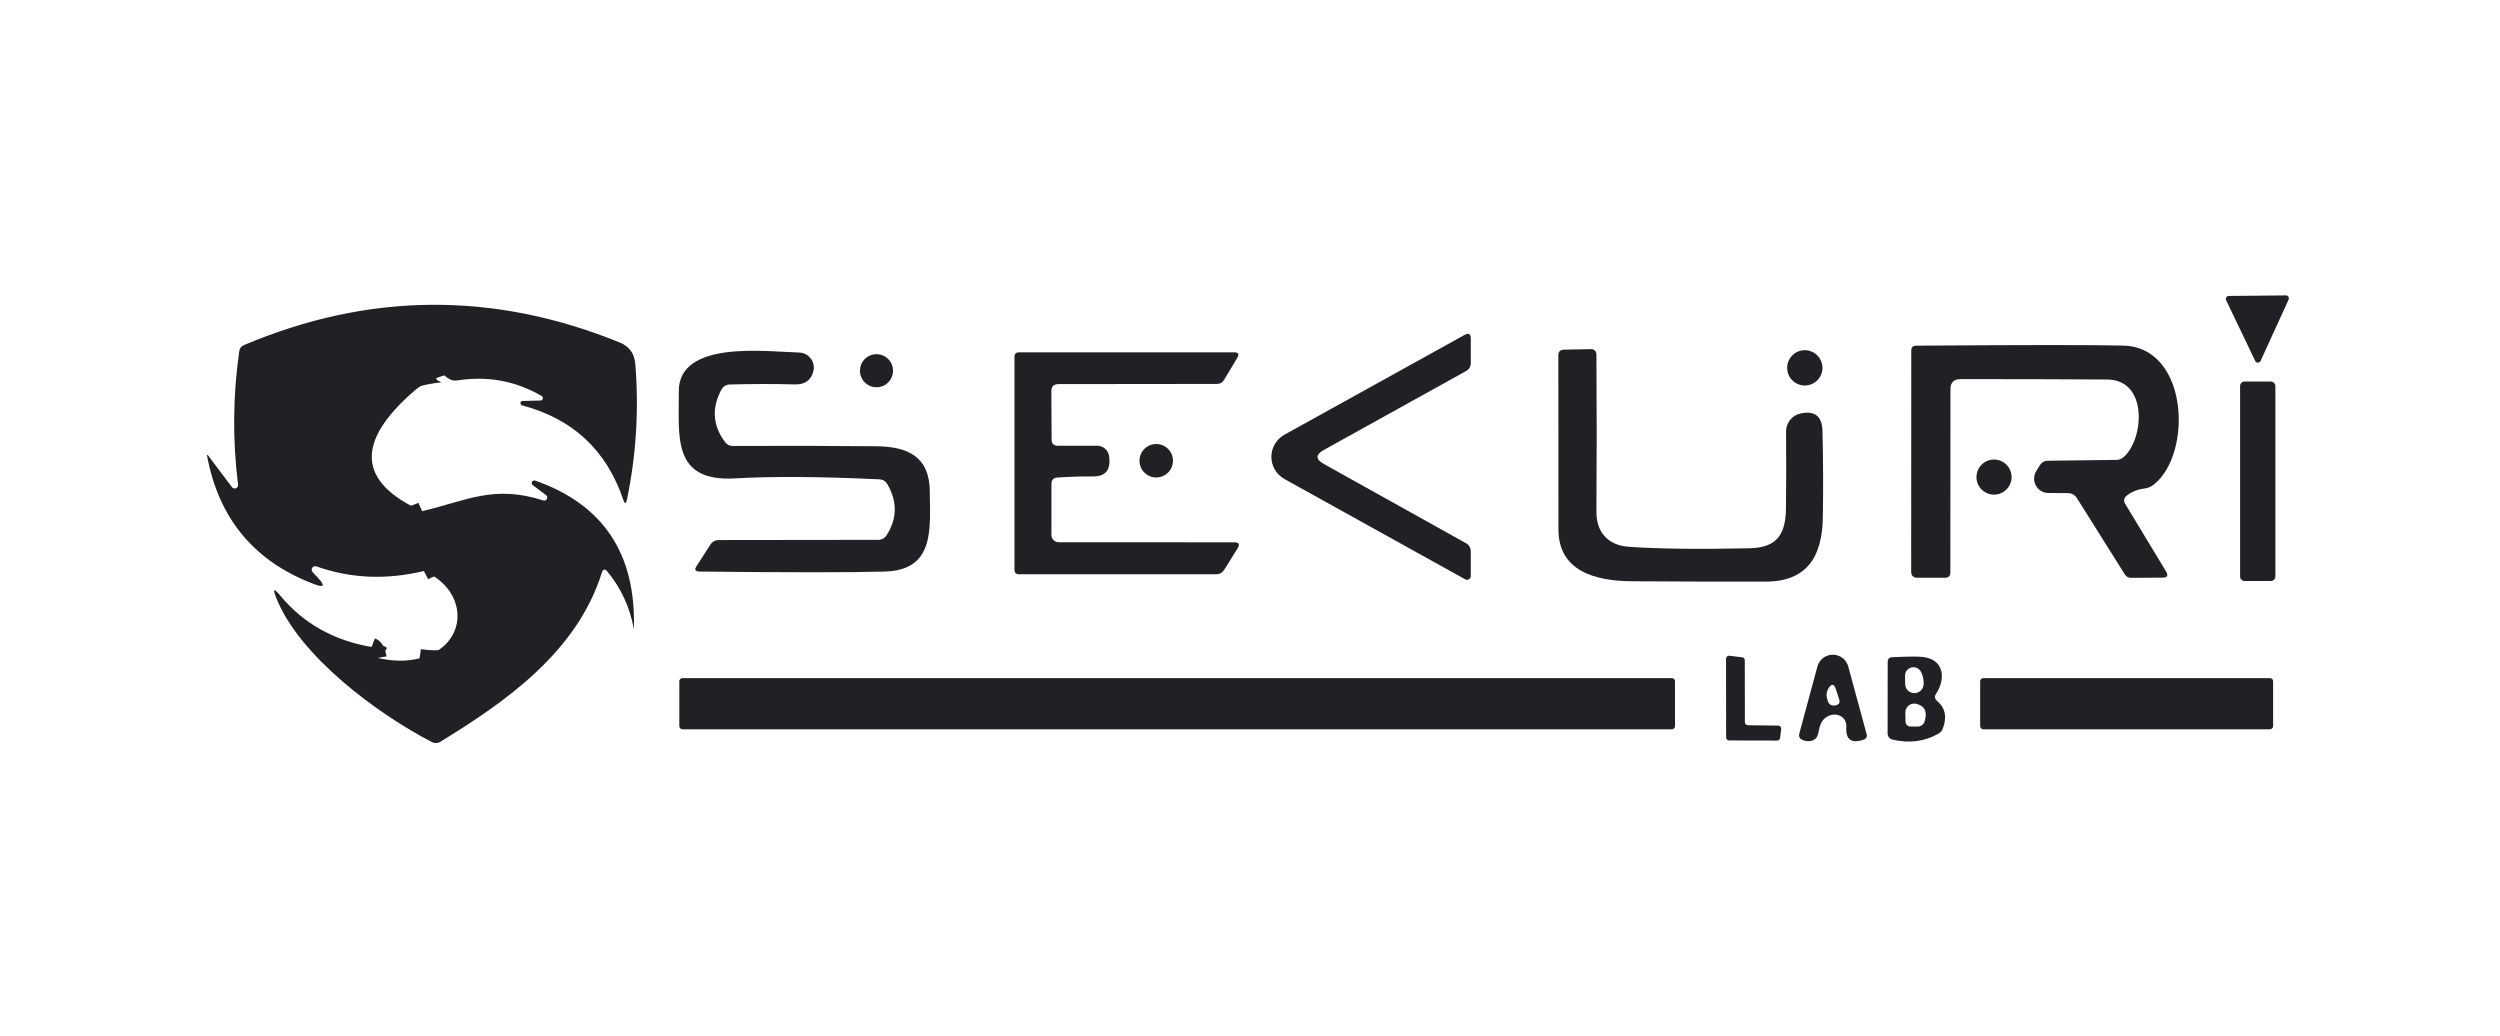
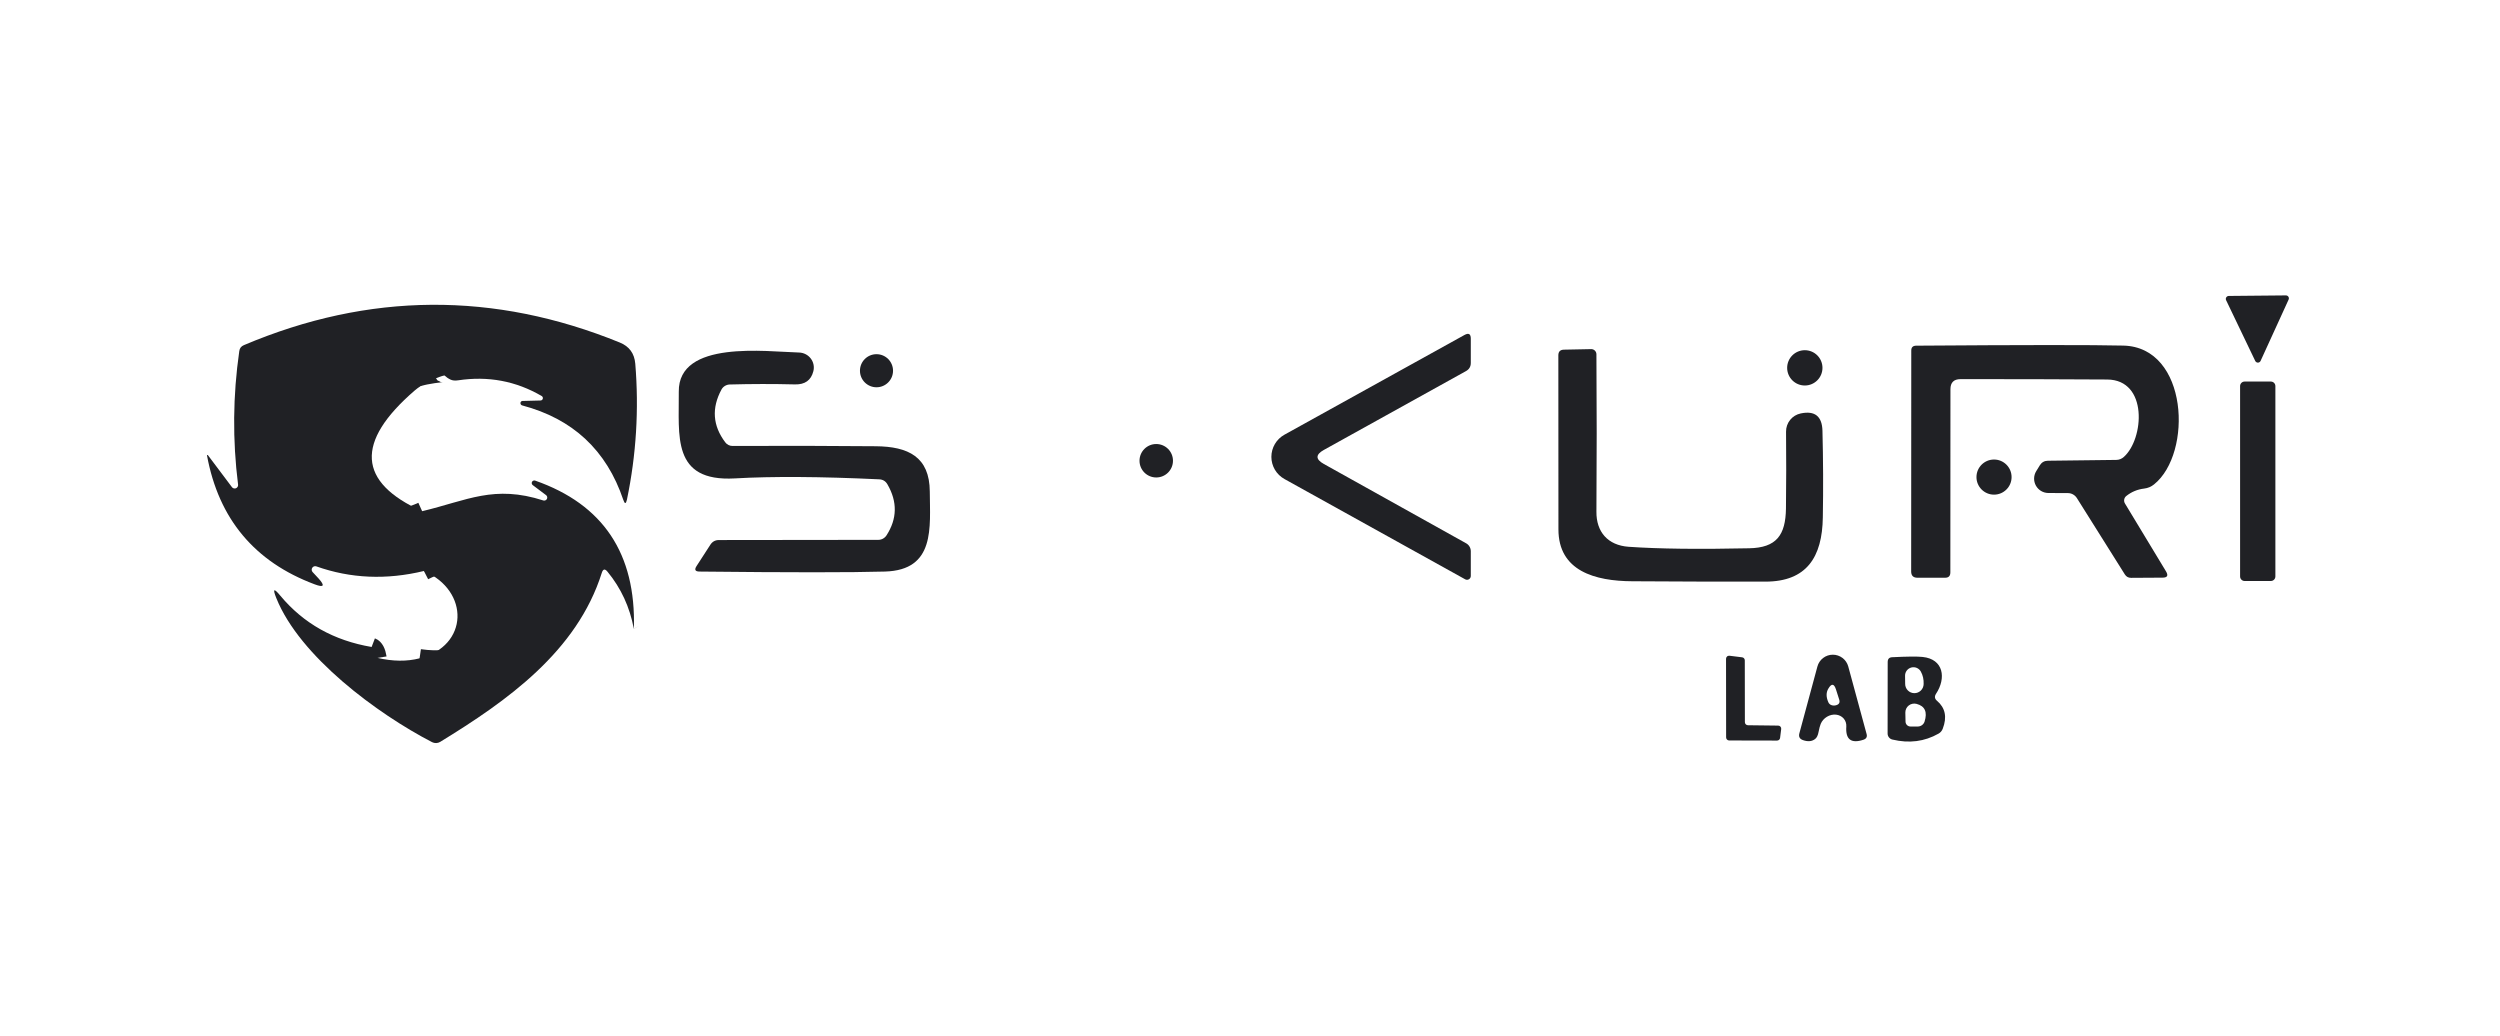
<svg xmlns="http://www.w3.org/2000/svg" width="169" height="70" viewBox="0 0 169 70" fill="none">
  <path d="M30.03 25.369C30.026 25.252 29.968 25.2 29.855 25.213C26.861 25.533 24.512 26.8 22.808 29.011C21.234 31.054 20.447 34.009 23.745 34.946C25.349 35.404 26.946 35.275 28.537 34.559" stroke="#202125" stroke-width="1.249" />
  <path d="M25.121 43.736C25.317 43.811 25.448 44.057 25.515 44.474" stroke="#202125" stroke-width="1.249" />
  <path d="M28.363 44.503C29.604 44.686 30.739 44.565 31.768 44.14C33.923 43.241 34.798 40.729 32.949 39.017C31.737 37.893 30.306 37.754 28.657 38.599" stroke="#202125" stroke-width="1.249" />
  <path d="M154.708 20.256L152.815 24.398C152.799 24.433 152.774 24.462 152.741 24.482C152.709 24.503 152.672 24.514 152.634 24.514C152.596 24.514 152.559 24.503 152.527 24.482C152.495 24.462 152.469 24.433 152.453 24.398L150.485 20.294C150.47 20.263 150.463 20.229 150.465 20.195C150.467 20.161 150.477 20.128 150.496 20.1C150.514 20.071 150.539 20.047 150.569 20.031C150.599 20.015 150.632 20.006 150.666 20.006L154.521 19.969C154.555 19.968 154.59 19.975 154.62 19.991C154.651 20.007 154.677 20.03 154.696 20.059C154.715 20.088 154.726 20.122 154.728 20.156C154.73 20.191 154.723 20.225 154.708 20.256Z" fill="#202125" />
  <path d="M30.032 25.368C30.027 25.251 29.969 25.199 29.857 25.212C26.862 25.532 24.513 26.798 22.81 29.01C21.235 31.053 20.448 34.008 23.747 34.945C25.35 35.403 26.947 35.274 28.538 34.557C31.593 33.827 33.392 32.758 36.735 33.833C36.78 33.845 36.828 33.842 36.871 33.823C36.914 33.804 36.949 33.771 36.971 33.73C36.993 33.688 37 33.641 36.991 33.595C36.982 33.549 36.958 33.507 36.922 33.477L36.016 32.796C35.982 32.771 35.958 32.735 35.948 32.694C35.939 32.653 35.944 32.609 35.964 32.572C35.984 32.535 36.017 32.506 36.056 32.491C36.096 32.475 36.139 32.475 36.179 32.49C40.773 34.097 42.997 37.431 42.851 42.492C42.851 42.493 42.852 42.495 42.853 42.496C42.854 42.497 42.855 42.498 42.857 42.498C43.34 42.235 43.34 42.237 42.857 42.504C42.853 42.508 42.849 42.506 42.845 42.498C42.574 41.04 41.98 39.755 41.064 38.643C40.893 38.435 40.766 38.46 40.683 38.718C39.002 44.053 34.255 47.396 29.757 50.151C29.675 50.2 29.581 50.228 29.485 50.231C29.389 50.235 29.293 50.213 29.207 50.169C25.515 48.258 20.267 44.385 18.68 40.436C18.418 39.786 18.509 39.732 18.955 40.274C20.517 42.148 22.572 43.302 25.121 43.735C25.317 43.81 25.448 44.056 25.515 44.472C26.552 44.714 27.501 44.724 28.363 44.503C29.605 44.686 30.739 44.566 31.768 44.141C33.923 43.241 34.798 40.73 32.949 39.018C31.737 37.894 30.306 37.754 28.657 38.599C26.121 39.212 23.697 39.108 21.385 38.287C21.336 38.27 21.282 38.27 21.232 38.286C21.182 38.303 21.14 38.335 21.11 38.379C21.081 38.422 21.067 38.474 21.07 38.527C21.074 38.579 21.094 38.629 21.129 38.668L21.535 39.105C21.985 39.605 21.895 39.736 21.267 39.499C17.21 37.979 14.786 35.078 13.995 30.797C13.992 30.789 13.991 30.781 13.994 30.774C13.997 30.768 14.003 30.762 14.01 30.759C14.018 30.756 14.027 30.756 14.035 30.758C14.044 30.76 14.052 30.765 14.057 30.772L15.681 32.933C15.712 32.973 15.756 33.002 15.804 33.015C15.853 33.028 15.905 33.025 15.952 33.006C15.998 32.986 16.038 32.953 16.063 32.909C16.089 32.865 16.1 32.815 16.094 32.765C15.715 29.753 15.742 26.744 16.175 23.737C16.2 23.541 16.304 23.406 16.487 23.331C24.934 19.754 33.405 19.695 41.901 23.156C42.538 23.415 42.886 23.891 42.945 24.587C43.199 27.681 43.011 30.742 42.382 33.77C42.316 34.079 42.232 34.083 42.132 33.783C41.004 30.439 38.724 28.312 35.292 27.404C35.257 27.393 35.227 27.37 35.207 27.339C35.187 27.308 35.178 27.272 35.182 27.236C35.185 27.2 35.202 27.168 35.227 27.143C35.253 27.119 35.287 27.105 35.323 27.105L36.547 27.073C36.582 27.071 36.614 27.058 36.641 27.036C36.667 27.014 36.686 26.984 36.694 26.951C36.702 26.917 36.7 26.882 36.687 26.85C36.674 26.819 36.651 26.792 36.622 26.773C34.881 25.757 32.995 25.403 30.962 25.711C30.758 25.741 30.59 25.724 30.456 25.661C30.306 25.591 30.165 25.493 30.032 25.368Z" fill="#202125" />
  <path d="M89.493 30.415C88.922 30.732 88.922 31.048 89.493 31.365L99.107 36.725C99.204 36.777 99.284 36.855 99.34 36.95C99.396 37.044 99.426 37.152 99.426 37.262V38.936C99.426 38.981 99.414 39.025 99.392 39.064C99.37 39.103 99.338 39.135 99.3 39.158C99.261 39.181 99.217 39.193 99.173 39.194C99.128 39.194 99.084 39.183 99.045 39.161L86.831 32.383C86.563 32.235 86.339 32.018 86.183 31.754C86.028 31.491 85.945 31.19 85.945 30.884C85.945 30.577 86.028 30.276 86.183 30.013C86.339 29.749 86.563 29.532 86.831 29.384L99.001 22.643C99.284 22.489 99.426 22.573 99.426 22.893V24.536C99.426 24.782 99.317 24.965 99.101 25.086L89.493 30.415Z" fill="#202125" />
  <path d="M143.645 34.032L146.425 38.63C146.592 38.91 146.513 39.049 146.188 39.049L144.058 39.062C143.874 39.062 143.735 38.984 143.639 38.83L140.397 33.67C140.331 33.567 140.242 33.482 140.136 33.423C140.03 33.364 139.911 33.333 139.791 33.333L138.466 33.327C138.295 33.325 138.127 33.279 137.979 33.191C137.832 33.103 137.71 32.978 137.627 32.828C137.544 32.678 137.502 32.509 137.505 32.337C137.509 32.166 137.558 31.998 137.648 31.852L137.898 31.446C138.023 31.25 138.202 31.15 138.435 31.146L143.052 31.09C143.245 31.09 143.429 31.019 143.57 30.89C144.938 29.678 145.226 25.674 142.446 25.655C139.026 25.634 135.722 25.626 132.531 25.63C132.077 25.63 131.85 25.857 131.85 26.311L131.844 38.693C131.844 38.939 131.723 39.059 131.482 39.055H129.62C129.337 39.055 129.195 38.914 129.195 38.63L129.202 23.693C129.202 23.481 129.31 23.373 129.526 23.368C136.802 23.314 141.471 23.312 143.533 23.362C147.943 23.462 148.231 30.646 145.613 32.746C145.417 32.904 145.195 32.998 144.945 33.027C144.491 33.081 144.087 33.249 143.733 33.533C143.66 33.592 143.612 33.675 143.596 33.766C143.58 33.858 143.597 33.953 143.645 34.032Z" fill="#202125" />
  <path d="M110.098 36.963C112.126 37.104 114.844 37.138 118.251 37.063C120.081 37.025 120.706 36.188 120.731 34.37C120.752 32.642 120.754 30.911 120.737 29.179C120.734 28.89 120.832 28.61 121.013 28.385C121.194 28.16 121.448 28.006 121.73 27.948C122.684 27.748 123.173 28.14 123.198 29.122C123.248 31.076 123.257 33.025 123.223 34.97C123.186 37.662 122.13 39.318 119.338 39.318C116.339 39.322 113.34 39.314 110.342 39.293C107.83 39.281 105.344 38.606 105.35 35.776C105.354 31.852 105.352 27.933 105.344 24.018C105.344 23.773 105.467 23.646 105.712 23.637L107.555 23.6C107.602 23.598 107.648 23.606 107.692 23.622C107.735 23.639 107.775 23.664 107.809 23.696C107.842 23.728 107.869 23.766 107.888 23.808C107.907 23.851 107.917 23.897 107.918 23.943C107.943 27.509 107.943 31.059 107.918 34.595C107.905 35.944 108.68 36.863 110.098 36.963Z" fill="#202125" />
  <path d="M122.006 26.06C122.665 26.06 123.199 25.526 123.199 24.867C123.199 24.208 122.665 23.674 122.006 23.674C121.347 23.674 120.812 24.208 120.812 24.867C120.812 25.526 121.347 26.06 122.006 26.06Z" fill="#202125" />
  <path d="M59.424 32.402C55.472 32.215 52.223 32.194 49.678 32.34C45.374 32.583 45.917 29.428 45.886 26.48C45.843 22.962 51.815 23.775 54.02 23.831C54.174 23.836 54.325 23.875 54.461 23.945C54.598 24.015 54.717 24.115 54.809 24.237C54.902 24.359 54.965 24.5 54.995 24.649C55.025 24.798 55.021 24.952 54.982 25.099C54.828 25.707 54.414 26.003 53.739 25.986C52.269 25.949 50.799 25.951 49.328 25.992C49.214 25.996 49.103 26.029 49.005 26.088C48.908 26.147 48.828 26.23 48.773 26.33C48.094 27.587 48.179 28.779 49.029 29.903C49.085 29.979 49.158 30.04 49.243 30.082C49.328 30.125 49.421 30.147 49.516 30.147C52.76 30.13 55.988 30.136 59.199 30.166C61.398 30.184 62.841 30.878 62.854 33.233C62.866 35.657 63.241 38.537 59.824 38.637C57.55 38.703 53.368 38.703 47.279 38.637C46.992 38.633 46.928 38.51 47.086 38.268L48.023 36.819C48.16 36.611 48.352 36.507 48.598 36.507L59.374 36.494C59.484 36.494 59.592 36.466 59.689 36.413C59.786 36.359 59.869 36.282 59.93 36.188C60.651 35.068 60.672 33.92 59.993 32.746C59.868 32.525 59.678 32.41 59.424 32.402Z" fill="#202125" />
-   <path d="M71.071 26.459L71.09 29.714C71.094 29.993 71.235 30.132 71.514 30.132H74.176C74.366 30.133 74.551 30.201 74.696 30.324C74.841 30.448 74.938 30.619 74.969 30.807C75.115 31.744 74.757 32.211 73.895 32.206C73.091 32.202 72.283 32.227 71.471 32.282C71.208 32.302 71.077 32.444 71.077 32.706V36.167C71.077 36.297 71.128 36.42 71.22 36.512C71.311 36.603 71.435 36.655 71.564 36.655L83.447 36.661C83.755 36.665 83.828 36.798 83.665 37.061L82.741 38.541C82.687 38.627 82.612 38.698 82.522 38.748C82.433 38.797 82.332 38.823 82.228 38.822H68.897C68.684 38.822 68.578 38.716 68.578 38.504V24.129C68.578 23.921 68.682 23.816 68.891 23.816H83.428C83.715 23.816 83.786 23.939 83.64 24.185L82.753 25.672C82.641 25.859 82.474 25.953 82.253 25.953L71.558 25.965C71.229 25.965 71.067 26.13 71.071 26.459Z" fill="#202125" />
  <path d="M59.251 26.18C59.869 26.18 60.369 25.679 60.369 25.062C60.369 24.444 59.869 23.943 59.251 23.943C58.633 23.943 58.133 24.444 58.133 25.062C58.133 25.679 58.633 26.18 59.251 26.18Z" fill="#202125" />
  <path d="M30.03 25.369C29.168 25.652 28.502 25.996 28.031 26.4C24.004 29.877 24.172 32.597 28.537 34.559C26.946 35.275 25.349 35.404 23.745 34.946C20.447 34.009 21.234 31.054 22.808 29.011C24.512 26.8 26.861 25.533 29.855 25.213C29.968 25.2 30.026 25.252 30.03 25.369Z" fill="#202125" />
  <path d="M153.51 25.793H151.736C151.567 25.793 151.43 25.93 151.43 26.099V38.968C151.43 39.138 151.567 39.275 151.736 39.275H153.51C153.679 39.275 153.816 39.138 153.816 38.968V26.099C153.816 25.93 153.679 25.793 153.51 25.793Z" fill="#202125" />
  <path d="M78.162 32.277C78.787 32.277 79.293 31.771 79.293 31.146C79.293 30.522 78.787 30.016 78.162 30.016C77.537 30.016 77.031 30.522 77.031 31.146C77.031 31.771 77.537 32.277 78.162 32.277Z" fill="#202125" />
  <path d="M134.796 33.438C135.452 33.438 135.983 32.907 135.983 32.251C135.983 31.596 135.452 31.064 134.796 31.064C134.141 31.064 133.609 31.596 133.609 32.251C133.609 32.907 134.141 33.438 134.796 33.438Z" fill="#202125" />
  <path d="M28.363 44.503C31.693 43.672 31.768 39.942 28.657 38.599C30.306 37.754 31.737 37.893 32.949 39.017C34.798 40.729 33.923 43.241 31.768 44.14C30.739 44.565 29.604 44.686 28.363 44.503Z" fill="#202125" />
-   <path d="M25.121 43.735C25.45 43.656 25.727 43.639 25.952 43.685C26.169 43.735 26.196 43.835 26.033 43.985L25.515 44.472C25.448 44.056 25.317 43.81 25.121 43.735Z" fill="#202125" />
  <path d="M118.16 49.026L120.209 49.051C120.238 49.051 120.267 49.058 120.293 49.07C120.319 49.083 120.342 49.1 120.361 49.122C120.379 49.144 120.394 49.169 120.402 49.197C120.41 49.224 120.413 49.253 120.409 49.282L120.334 49.882C120.328 49.932 120.304 49.978 120.266 50.011C120.228 50.045 120.179 50.063 120.128 50.063L116.892 50.056C116.837 50.056 116.785 50.035 116.746 49.996C116.708 49.957 116.686 49.905 116.686 49.85L116.68 44.534C116.679 44.505 116.686 44.475 116.697 44.449C116.709 44.422 116.727 44.398 116.749 44.379C116.77 44.359 116.796 44.344 116.824 44.336C116.852 44.327 116.882 44.324 116.911 44.328L117.767 44.434C117.817 44.44 117.863 44.464 117.897 44.502C117.93 44.541 117.948 44.589 117.948 44.64L117.954 48.819C117.954 48.874 117.976 48.927 118.015 48.965C118.053 49.004 118.106 49.026 118.16 49.026Z" fill="#202125" />
  <path d="M123.081 48.933C123.027 49.07 122.979 49.249 122.937 49.47C122.895 49.708 122.816 49.87 122.7 49.957C122.487 50.124 122.214 50.149 121.881 50.032C121.656 49.953 121.575 49.799 121.638 49.57L122.856 45.06C122.917 44.83 123.052 44.627 123.24 44.482C123.429 44.337 123.659 44.258 123.897 44.258C124.134 44.257 124.365 44.335 124.554 44.478C124.743 44.622 124.88 44.824 124.942 45.053L126.179 49.608C126.238 49.807 126.167 49.941 125.967 50.007C125.134 50.282 124.749 49.984 124.811 49.114C124.823 48.911 124.76 48.719 124.632 48.572C124.505 48.425 124.321 48.332 124.114 48.31C123.907 48.289 123.69 48.339 123.501 48.453C123.312 48.567 123.163 48.737 123.081 48.933ZM123.593 47.465C123.612 47.514 123.643 47.557 123.682 47.593C123.72 47.629 123.767 47.655 123.818 47.671C123.918 47.704 124.022 47.704 124.13 47.671C124.326 47.613 124.393 47.486 124.33 47.29L124.111 46.603C123.982 46.207 123.812 46.188 123.599 46.546C123.441 46.805 123.439 47.111 123.593 47.465Z" fill="#202125" />
  <path d="M130.944 47.376C131.502 47.851 131.631 48.478 131.331 49.257C131.279 49.401 131.177 49.521 131.044 49.594C130.098 50.131 129.059 50.265 127.926 49.994C127.834 49.973 127.752 49.921 127.693 49.847C127.634 49.774 127.602 49.682 127.602 49.588L127.608 44.752C127.608 44.544 127.71 44.436 127.914 44.428C128.913 44.378 129.597 44.371 129.963 44.409C131.394 44.553 131.575 45.846 130.875 46.901C130.759 47.081 130.781 47.239 130.944 47.376ZM128.782 45.683L128.789 46.227C128.788 46.309 128.803 46.39 128.834 46.466C128.864 46.542 128.91 46.612 128.967 46.67C129.025 46.729 129.093 46.776 129.168 46.808C129.244 46.84 129.325 46.857 129.407 46.858C129.489 46.859 129.57 46.843 129.647 46.813C129.723 46.782 129.792 46.737 129.851 46.679C129.909 46.622 129.956 46.553 129.988 46.478C130.02 46.402 130.037 46.321 130.038 46.239C130.05 45.931 129.988 45.652 129.851 45.402C129.79 45.29 129.693 45.202 129.577 45.151C129.46 45.101 129.329 45.091 129.206 45.123C129.083 45.156 128.974 45.228 128.897 45.33C128.82 45.431 128.78 45.556 128.782 45.683ZM128.814 48.782C128.815 48.87 128.851 48.955 128.915 49.017C128.978 49.078 129.062 49.113 129.151 49.113H129.644C129.747 49.111 129.845 49.078 129.927 49.019C130.009 48.959 130.069 48.877 130.1 48.782C130.305 48.132 130.125 47.732 129.563 47.583C129.472 47.558 129.377 47.555 129.284 47.574C129.192 47.592 129.105 47.632 129.031 47.69C128.957 47.747 128.898 47.821 128.858 47.906C128.818 47.99 128.799 48.083 128.801 48.176L128.814 48.782Z" fill="#202125" />
-   <path d="M113.018 45.84H46.134C46.017 45.84 45.922 45.935 45.922 46.052V49.088C45.922 49.206 46.017 49.301 46.134 49.301H113.018C113.135 49.301 113.23 49.206 113.23 49.088V46.052C113.23 45.935 113.135 45.84 113.018 45.84Z" fill="#202125" />
-   <path d="M153.445 45.84H134.078C133.957 45.84 133.859 45.938 133.859 46.059V49.082C133.859 49.203 133.957 49.301 134.078 49.301H153.445C153.565 49.301 153.663 49.203 153.663 49.082V46.059C153.663 45.938 153.565 45.84 153.445 45.84Z" fill="#202125" />
</svg>